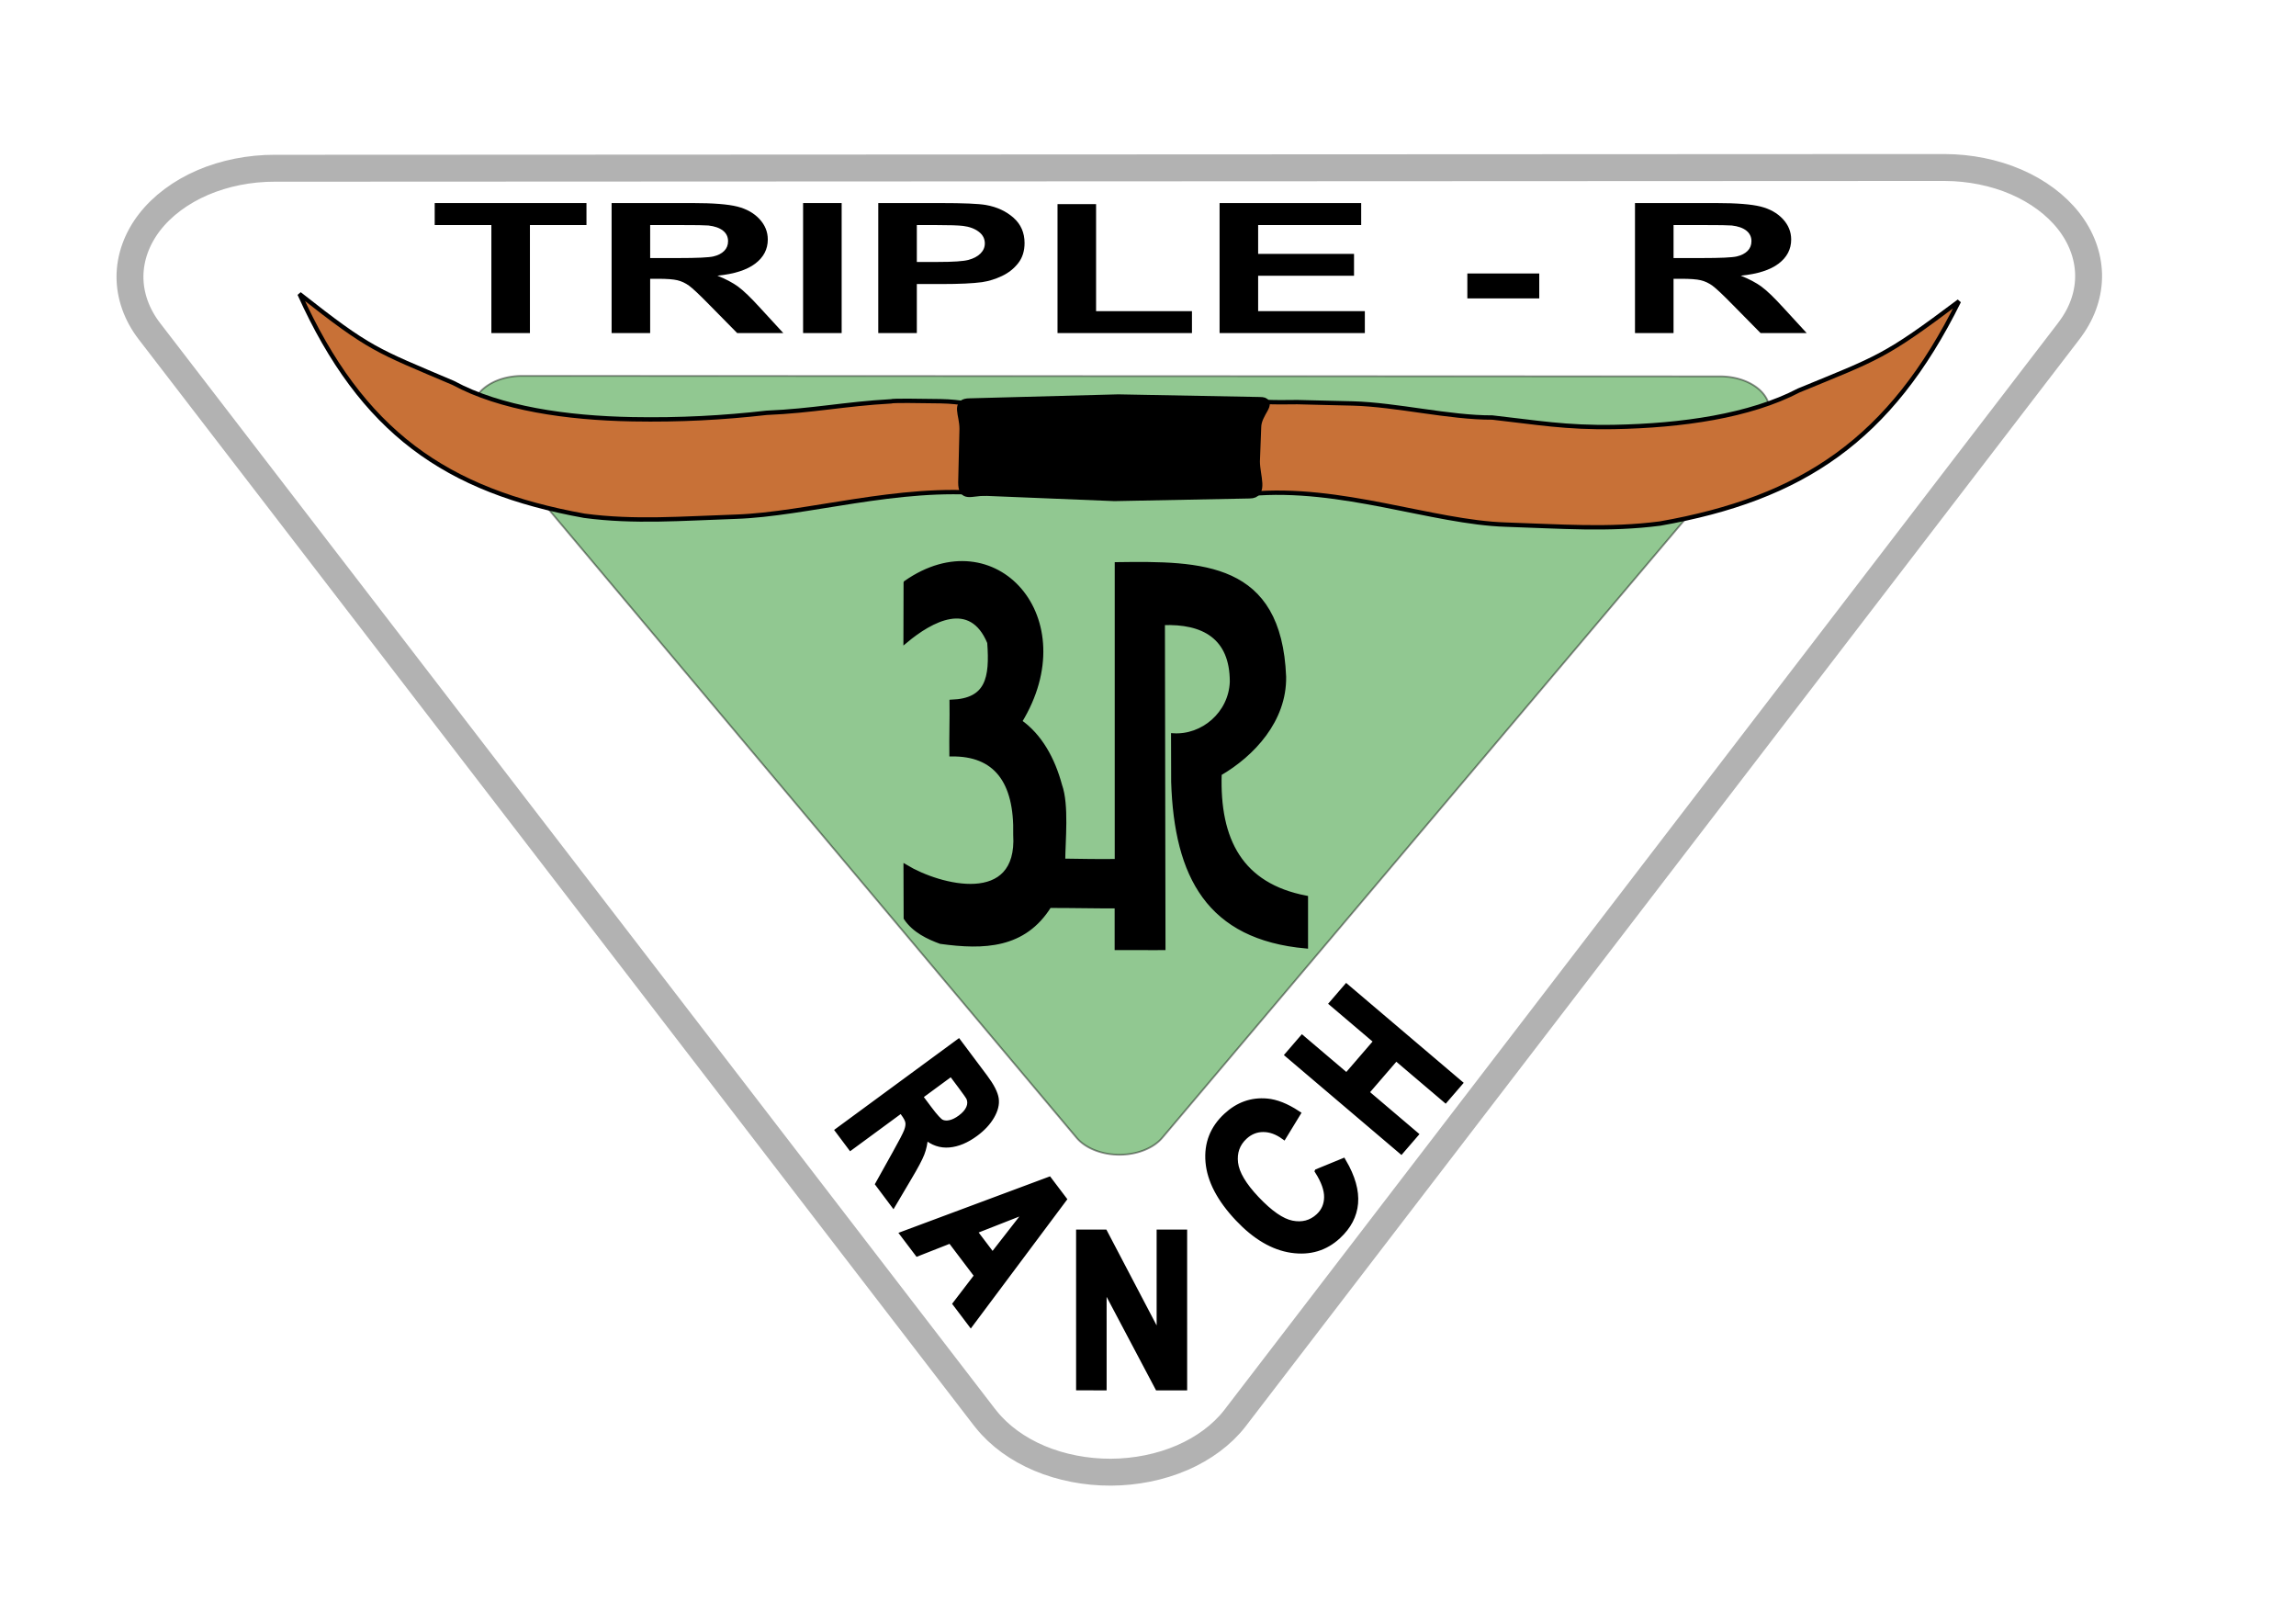
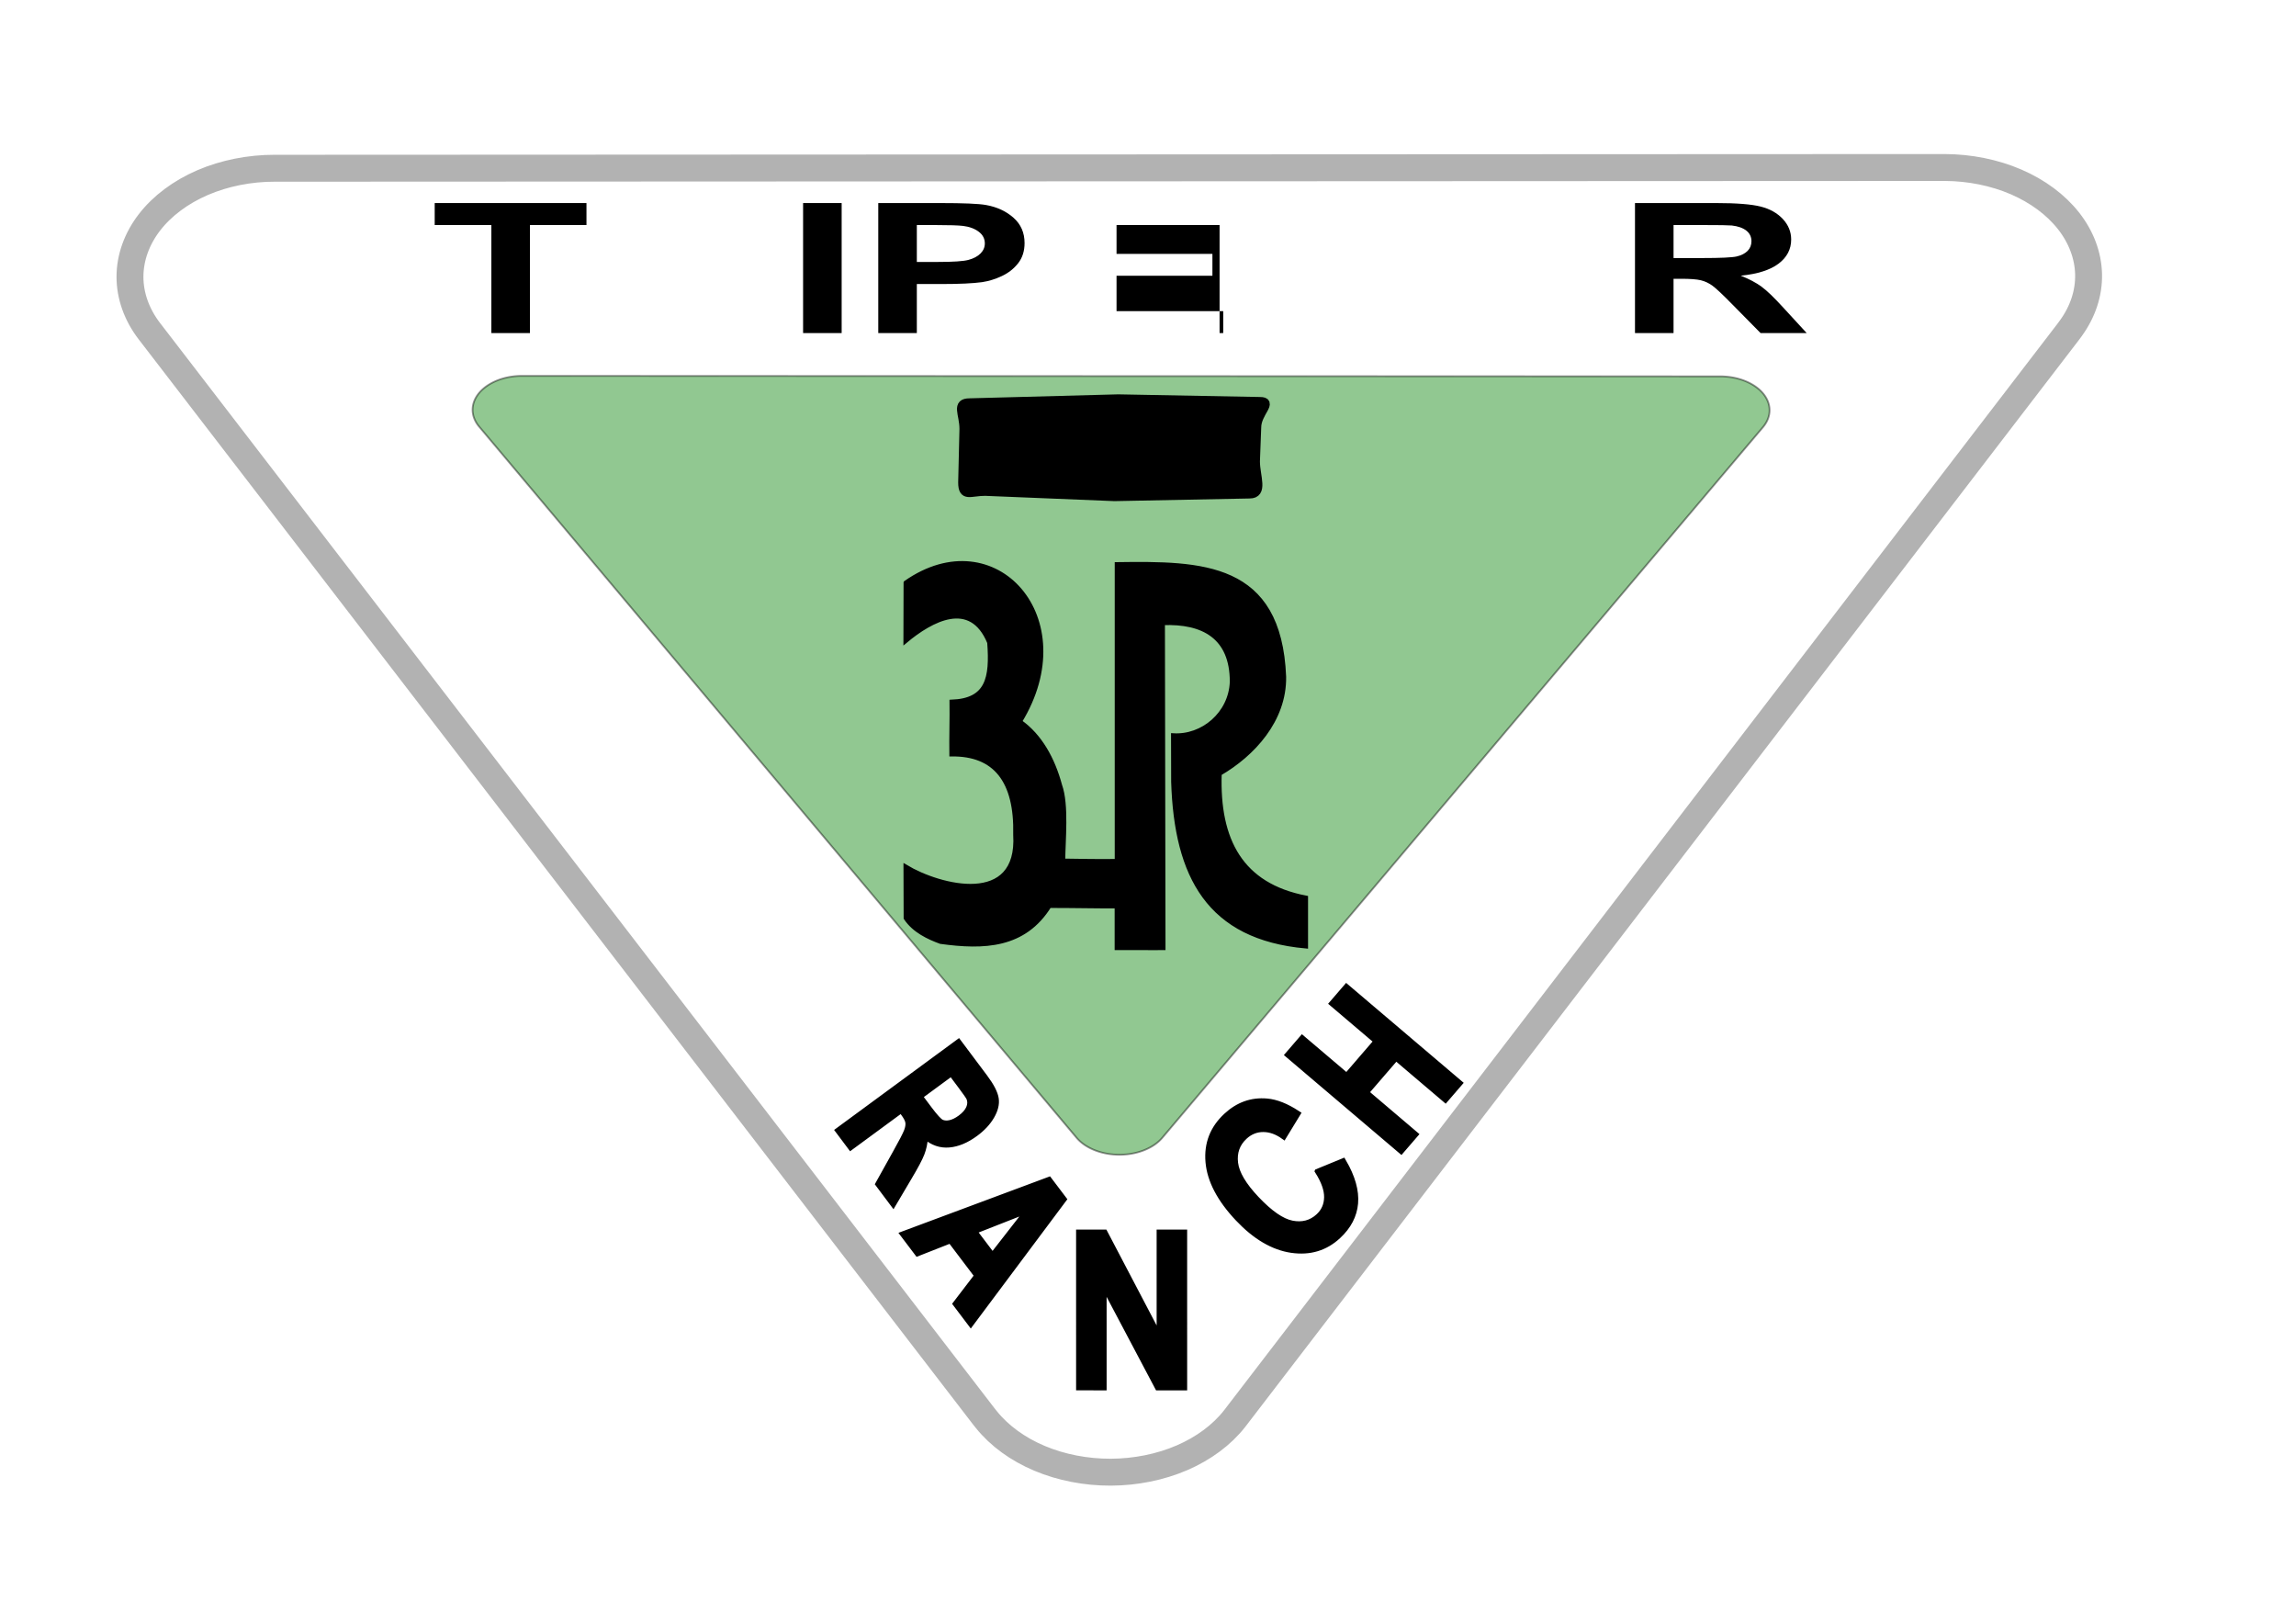
<svg xmlns="http://www.w3.org/2000/svg" version="1.1" viewBox="0 0 1052.4 744.09">
  <g transform="translate(0 -308.27)">
    <flowRoot fill="black" font-family="Arial" font-size="24px" stroke-width="1px" text-align="center" text-anchor="middle" writing-mode="lr" style="line-height:125%" xml:space="preserve">
      <flowRegion>
        <rect x="58.571" y="54.094" width="1.429" height="31.429" />
      </flowRegion>
      <flowPara />
    </flowRoot>
    <path transform="translate(0 308.27)" d="m2018.3 304.68c-0.609 1.828 1.636 1.879 2.02 3.03 0.213 0.639-0.374 1.46 0 2.02 0.418 0.626 1.394 0.593 2.02 1.01 0.396 0.264 0.673 0.673 1.01 1.01 0.337 0.337 0.86 0.558 1.01 1.01 0.213 0.639-0.213 1.381 0 2.02 0.151 0.452 0.746 0.614 1.01 1.01 0.835 1.253 1.185 2.788 2.02 4.041 0.792 1.189 2.238 1.842 3.03 3.03 0.374 0.56-0.476 1.544 0 2.02 0.238 0.238 0.772-0.238 1.01 0 0.238 0.238-0.151 0.709 0 1.01 0.213 0.426 0.797 0.584 1.01 1.01 0.151 0.301-0.238 0.772 0 1.01 0.238 0.238 0.772-0.238 1.01 0 0.338 0.338-0.338 1.682 0 2.02 0.238 0.238 0.772-0.238 1.01 0 0.238 0.238-0.238 0.772 0 1.01 0.238 0.238 0.772-0.238 1.01 0 0.238 0.238-0.238 0.772 0 1.01 0.238 0.238 0.772-0.238 1.01 0 0.238 0.238-0.151 0.709 0 1.01 0.426 0.852 1.719 1.117 2.02 2.02 0.213 0.639-0.301 1.418 0 2.02 1.347 2.694 1.01-3.03 1.01 1.01" fill="none" stroke="#000" stroke-width="1px" />
    <g transform="scale(1.212 .825)">
      <path d="m185.83 558.68v-60.006h-21.431v-12.218h57.395v12.218h-21.381v60.006z" style="" />
-       <path d="m231.3 558.68v-72.224h30.693c7.718 8e-5 13.326 0.649 16.824 1.946 3.498 1.297 6.298 3.605 8.4 6.922 2.102 3.317 3.153 7.111 3.153 11.38-6e-5 5.419-1.593 9.894-4.779 13.425-3.186 3.531-7.948 5.756-14.287 6.676 3.153 1.839 5.756 3.859 7.809 6.06 2.053 2.201 4.82 6.109 8.301 11.725l8.819 14.09h-17.44l-10.543-15.716c-3.744-5.616-6.306-9.155-7.686-10.617-1.379-1.462-2.841-2.463-4.385-3.005-1.544-0.542-3.991-0.813-7.341-0.813h-2.956v30.151zm14.583-41.679h10.789c6.996 4e-5 11.364-0.296 13.105-0.887 1.741-0.591 3.104-1.609 4.089-3.054 0.985-1.445 1.478-3.252 1.478-5.419-5e-5 -2.43-0.649-4.393-1.946-5.887-1.297-1.494-3.128-2.439-5.493-2.833-1.182-0.164-4.73-0.246-10.641-0.246h-11.38z" style="" />
      <path d="m303.72 558.68v-72.224h14.583v72.224z" style="" />
      <path d="m332.15 558.68v-72.224h23.401c8.868 8e-5 14.648 0.361 17.342 1.084 4.138 1.084 7.603 3.441 10.395 7.07 2.792 3.629 4.188 8.318 4.188 14.065-6e-5 4.434-0.805 8.162-2.414 11.183-1.609 3.022-3.654 5.395-6.134 7.119-2.48 1.724-5 2.866-7.562 3.424-3.482 0.69-8.523 1.035-15.125 1.035h-9.508v27.244zm14.583-60.006v20.495h7.981c5.748 4e-5 9.59-0.378 11.528-1.133 1.938-0.755 3.457-1.938 4.557-3.547 1.1-1.609 1.65-3.481 1.65-5.616-4e-5 -2.627-0.772-4.795-2.316-6.503-1.544-1.708-3.498-2.775-5.863-3.202-1.741-0.328-5.239-0.493-10.494-0.493z" style="" />
-       <path d="m399.94 558.68v-71.633h14.583v59.464h36.26v12.169z" style="" />
-       <path d="m461.23 558.68v-72.224h53.552v12.218h-38.969v16.011h36.26v12.169h-36.26v19.657h40.349v12.169z" style="" />
-       <path d="m554.93 539.42v-13.844h27.195v13.844z" style="" />
+       <path d="m461.23 558.68v-72.224v12.218h-38.969v16.011h36.26v12.169h-36.26v19.657h40.349v12.169z" style="" />
      <path d="m618.33 558.68v-72.224h30.693c7.718 8e-5 13.326 0.649 16.824 1.946 3.498 1.297 6.298 3.605 8.4 6.922 2.102 3.317 3.153 7.111 3.153 11.38-6e-5 5.419-1.593 9.894-4.779 13.425-3.186 3.531-7.948 5.756-14.287 6.676 3.153 1.839 5.756 3.859 7.809 6.06 2.053 2.201 4.82 6.109 8.301 11.725l8.819 14.09h-17.44l-10.543-15.716c-3.744-5.616-6.306-9.155-7.686-10.617-1.379-1.462-2.841-2.463-4.385-3.005-1.544-0.542-3.991-0.813-7.341-0.813h-2.956v30.151zm14.583-41.679h10.789c6.996 4e-5 11.364-0.296 13.105-0.887 1.741-0.591 3.104-1.609 4.089-3.054 0.985-1.445 1.478-3.252 1.478-5.419-6e-5 -2.43-0.649-4.393-1.946-5.887-1.297-1.494-3.128-2.439-5.493-2.833-1.182-0.164-4.73-0.246-10.641-0.246h-11.38z" style="" />
    </g>
    <g transform="matrix(.571 -.662 .871 .74 0 0)" stroke="#000" stroke-width="2.455">
      <path d="m-253.17 903.07v-59.434h12v23.393h23.514v-23.393h12v59.434h-12v-25.987h-23.514v25.987zm-36.398-19.867 13.087 5.098c-3.087 6.716-7.305 11.538-12.655 14.466-5.35 2.928-11.767 4.07-19.252 3.425-9.26-0.798-16.458-4.319-21.595-10.565-5.136-6.246-6.988-14.339-5.556-24.281 1.515-10.516 5.689-18.425 12.521-23.728 6.832-5.302 15.132-7.533 24.899-6.691 8.531 0.735 15.131 3.616 19.801 8.643 2.782 2.974 4.602 7.058 5.459 12.251l-14.372 1.817c-0.353-3.346-1.701-6.081-4.044-8.203-2.343-2.122-5.386-3.344-9.128-3.666-5.169-0.445-9.605 0.874-13.309 3.959-3.703 3.085-6.097 8.391-7.182 15.919-1.151 7.988-0.385 13.814 2.298 17.477 2.683 3.664 6.561 5.714 11.635 6.151 3.742 0.322 7.116-0.478 10.122-2.401 3.006-1.923 5.429-5.147 7.269-9.672zm-167.3-15.931 62.098-40.716 8.866 7.933-22.998 43.718 41.469-27.19 8.466 7.575-62.098 40.716-9.143-8.181 22.301-42.831-40.495 26.552zm-11.398-49.647 2.798-9.643 18.545-0.838 5.092-17.549-16.381-6.619 2.729-9.403 71.783 30.288-2.72 9.374zm35.099-11.104 30.234-1.156-26.758-10.823zm-2.96-79.7 76.695 13.47-5.039 16.986c-1.267 4.271-2.877 7.254-4.829 8.948-1.952 1.694-4.862 2.813-8.729 3.358-3.868 0.545-8.069 0.419-12.603-0.378-5.755-1.011-10.245-2.727-13.472-5.149-3.226-2.422-4.807-5.472-4.743-9.152-2.471 1.402-5.043 2.466-7.717 3.191-2.674 0.726-7.279 1.528-13.814 2.407l-16.41 2.253 2.863-9.652 18.42-2.904c6.579-1.025 10.757-1.782 12.536-2.273 1.778-0.491 3.082-1.113 3.911-1.866 0.829-0.753 1.518-2.057 2.068-3.911l0.485-1.636-32.017-5.623zm41.865 15.844-1.771 5.971c-1.149 3.872-1.552 6.344-1.21 7.418 0.342 1.074 1.199 2.018 2.572 2.833 1.373 0.815 3.21 1.424 5.512 1.829 2.581 0.453 4.771 0.46 6.571 0.021 1.8-0.439 3.103-1.277 3.91-2.512 0.368-0.624 1.038-2.572 2.009-5.843l1.868-6.298z" style="" />
    </g>
    <path d="m788.49 480.76-549.18-0.228a15.526 22.667 89.933 0 0-19.658 23.29l273.82 325.87a15.526 22.667 89.933 0 0 39.264 0.012l275.31-325.64a15.526 22.667 89.933 0 0-19.558-23.302z" color="#000000" fill="#008000" opacity=".433" stroke="#000" stroke-width=".813" style="block-progression:tb;text-indent:0;text-transform:none" />
    <path d="m889.89 385.03-762.63 0.346-0.322-9.6e-4 -0.919-3e-3c-11.573-0.033-23.143 2.268-33.182 6.597-10.039 4.329-18.522 10.675-24.328 18.2-5.806 7.525-8.921 16.211-8.934 24.911-0.013 8.699 3.078 17.39 8.863 24.924l0.639 0.831 381.8 496.47c0.21 0.267 0.423 0.532 0.639 0.797l0.639 0.797c5.888 7.337 14.346 13.497 24.288 17.691 9.942 4.193 21.344 6.409 32.744 6.363 11.4-0.046 22.77-2.352 32.653-6.625 9.882-4.272 18.253-10.5 24.038-17.884l0.648-0.827c0.093-0.126 0.186-0.253 0.278-0.379l381.1-496.78c0.252-0.331 0.499-0.664 0.741-1l0.602-0.827c5.46-7.519 8.274-16.112 8.082-24.676-0.192-8.565-3.389-17.081-9.182-24.457-5.793-7.376-14.168-13.595-24.051-17.859-9.883-4.264-21.252-6.563-32.647-6.602l-1.241-3e-3c-0.107-5.1e-4 -0.215-8.4e-4 -0.322-9.5e-4z" color="#000000" fill="none" opacity=".303" stroke="#000" stroke-width="12.33" style="block-progression:tb;text-indent:0;text-transform:none" />
    <g transform="matrix(.964 0 0 1 16.108 7.922)">
-       <path d="m452.34 526.54c-42.009-3.795-85.285 9.54-119.32 10.617-25.475 0.807-47.936 2.628-71.869-0.435-65.738-11.416-105.85-38.29-135.48-101.67 33.844 25.675 36.264 25.66 73.114 40.776 22.469 11.742 53.994 16.108 85.249 16.657 22.609 0.397 43.168-0.698 63.703-2.948 21.821-0.874 37.298-4.085 59.139-5.254 0.954-0.391 12.849-0.235 23.613-0.068 10.447 0.162 15.55 2.166 15.052 0.725" fill="#c87137" stroke="#000001" stroke-width="2" />
-       <path d="m577.66 526.71c43.06-3.832 86.795 13.012 121.53 14.062 26 0.786 48.884 2.591 73.448-0.495 67.581-11.479 109.54-38.405 142.11-101.86-35.509 25.722-37.982 25.708-76.179 40.865-23.382 11.769-55.752 16.164-87.706 16.739-23.116 0.416-37.102-2.092-58.002-4.327-20.415 0.089-45.465-5.889-66.354-6.444-8.197-0.218-16.254-0.334-26.304-0.615-10.68 0.17-22.372 0.064-21.811-1.379" fill="#c87137" stroke="#000001" stroke-width="2" />
      <path d="m444.43 484.89 70.564-1.815 67.273 1.21c6.991 0-1.299 5.023-1.299 12.014l-0.605 15.456c0 6.991 4.054 15.04-2.937 15.04l-64.248 1.21-61.487-2.421c-6.991 0-10.804 2.844-10.804-4.147l0.605-24.533c0-6.991-4.054-12.014 2.937-12.014z" color="#000000" stroke="#000" stroke-width="4" />
    </g>
    <path d="m415.14 575.32c40.845-28.595 81.225 16.466 52.318 63.642 9.301 6.544 15.141 17.197 18.388 29.221 3.213 8.94 1.488 25.432 1.446 34.546 8.064 0.128 16.645 0.277 24.636 0.162 0-43.004-1e-4 -93.026-1e-4 -136.03 38.909-0.519 74.543-0.32 76.615 51.584 0.291 19.86-14.347 35.57-29.529 44.383-0.512 15.196 1.915 28.045 8.285 37.794 6.279 9.608 16.388 16.204 31.289 19.066v22.279c-44.462-4.022-59.419-32.01-60.796-75.399-0.018-7.093-0.036-14.187-0.054-21.28 13.512 0.864 26.389-9.914 26.936-24.552 0.024-20.617-13.229-27.679-31.687-26.941 0.087 49.389 0.174 99.528 0.262 148.92-7.12 0.072-14.239-0.106-21.358-0.034v-19.07c-10.582 0.012-20.309-0.226-30.891-0.213-11.594 18.602-29.943 19.216-49.873 16.466-5.433-1.998-12.06-5.008-15.953-10.869-0.024-7.256-0.048-16.265-0.072-23.521 15.726 9.474 52.319 18.846 50.295-14.67 0.599-24.822-9.334-37.124-29.277-36.843-0.115-7.691 0.198-16.382 0.082-24.072 16.479-0.624 18.516-10.749 17.278-27.172-8.514-20.566-26.791-10.403-38.409-0.697 0.023-8.898 0.045-17.799 0.07-26.696l4e-4 -4e-5v2e-5h5e-4v3e-5l6e-5 -3e-5v-1e-5z" stroke="#000001" stroke-width="1.951" />
  </g>
</svg>